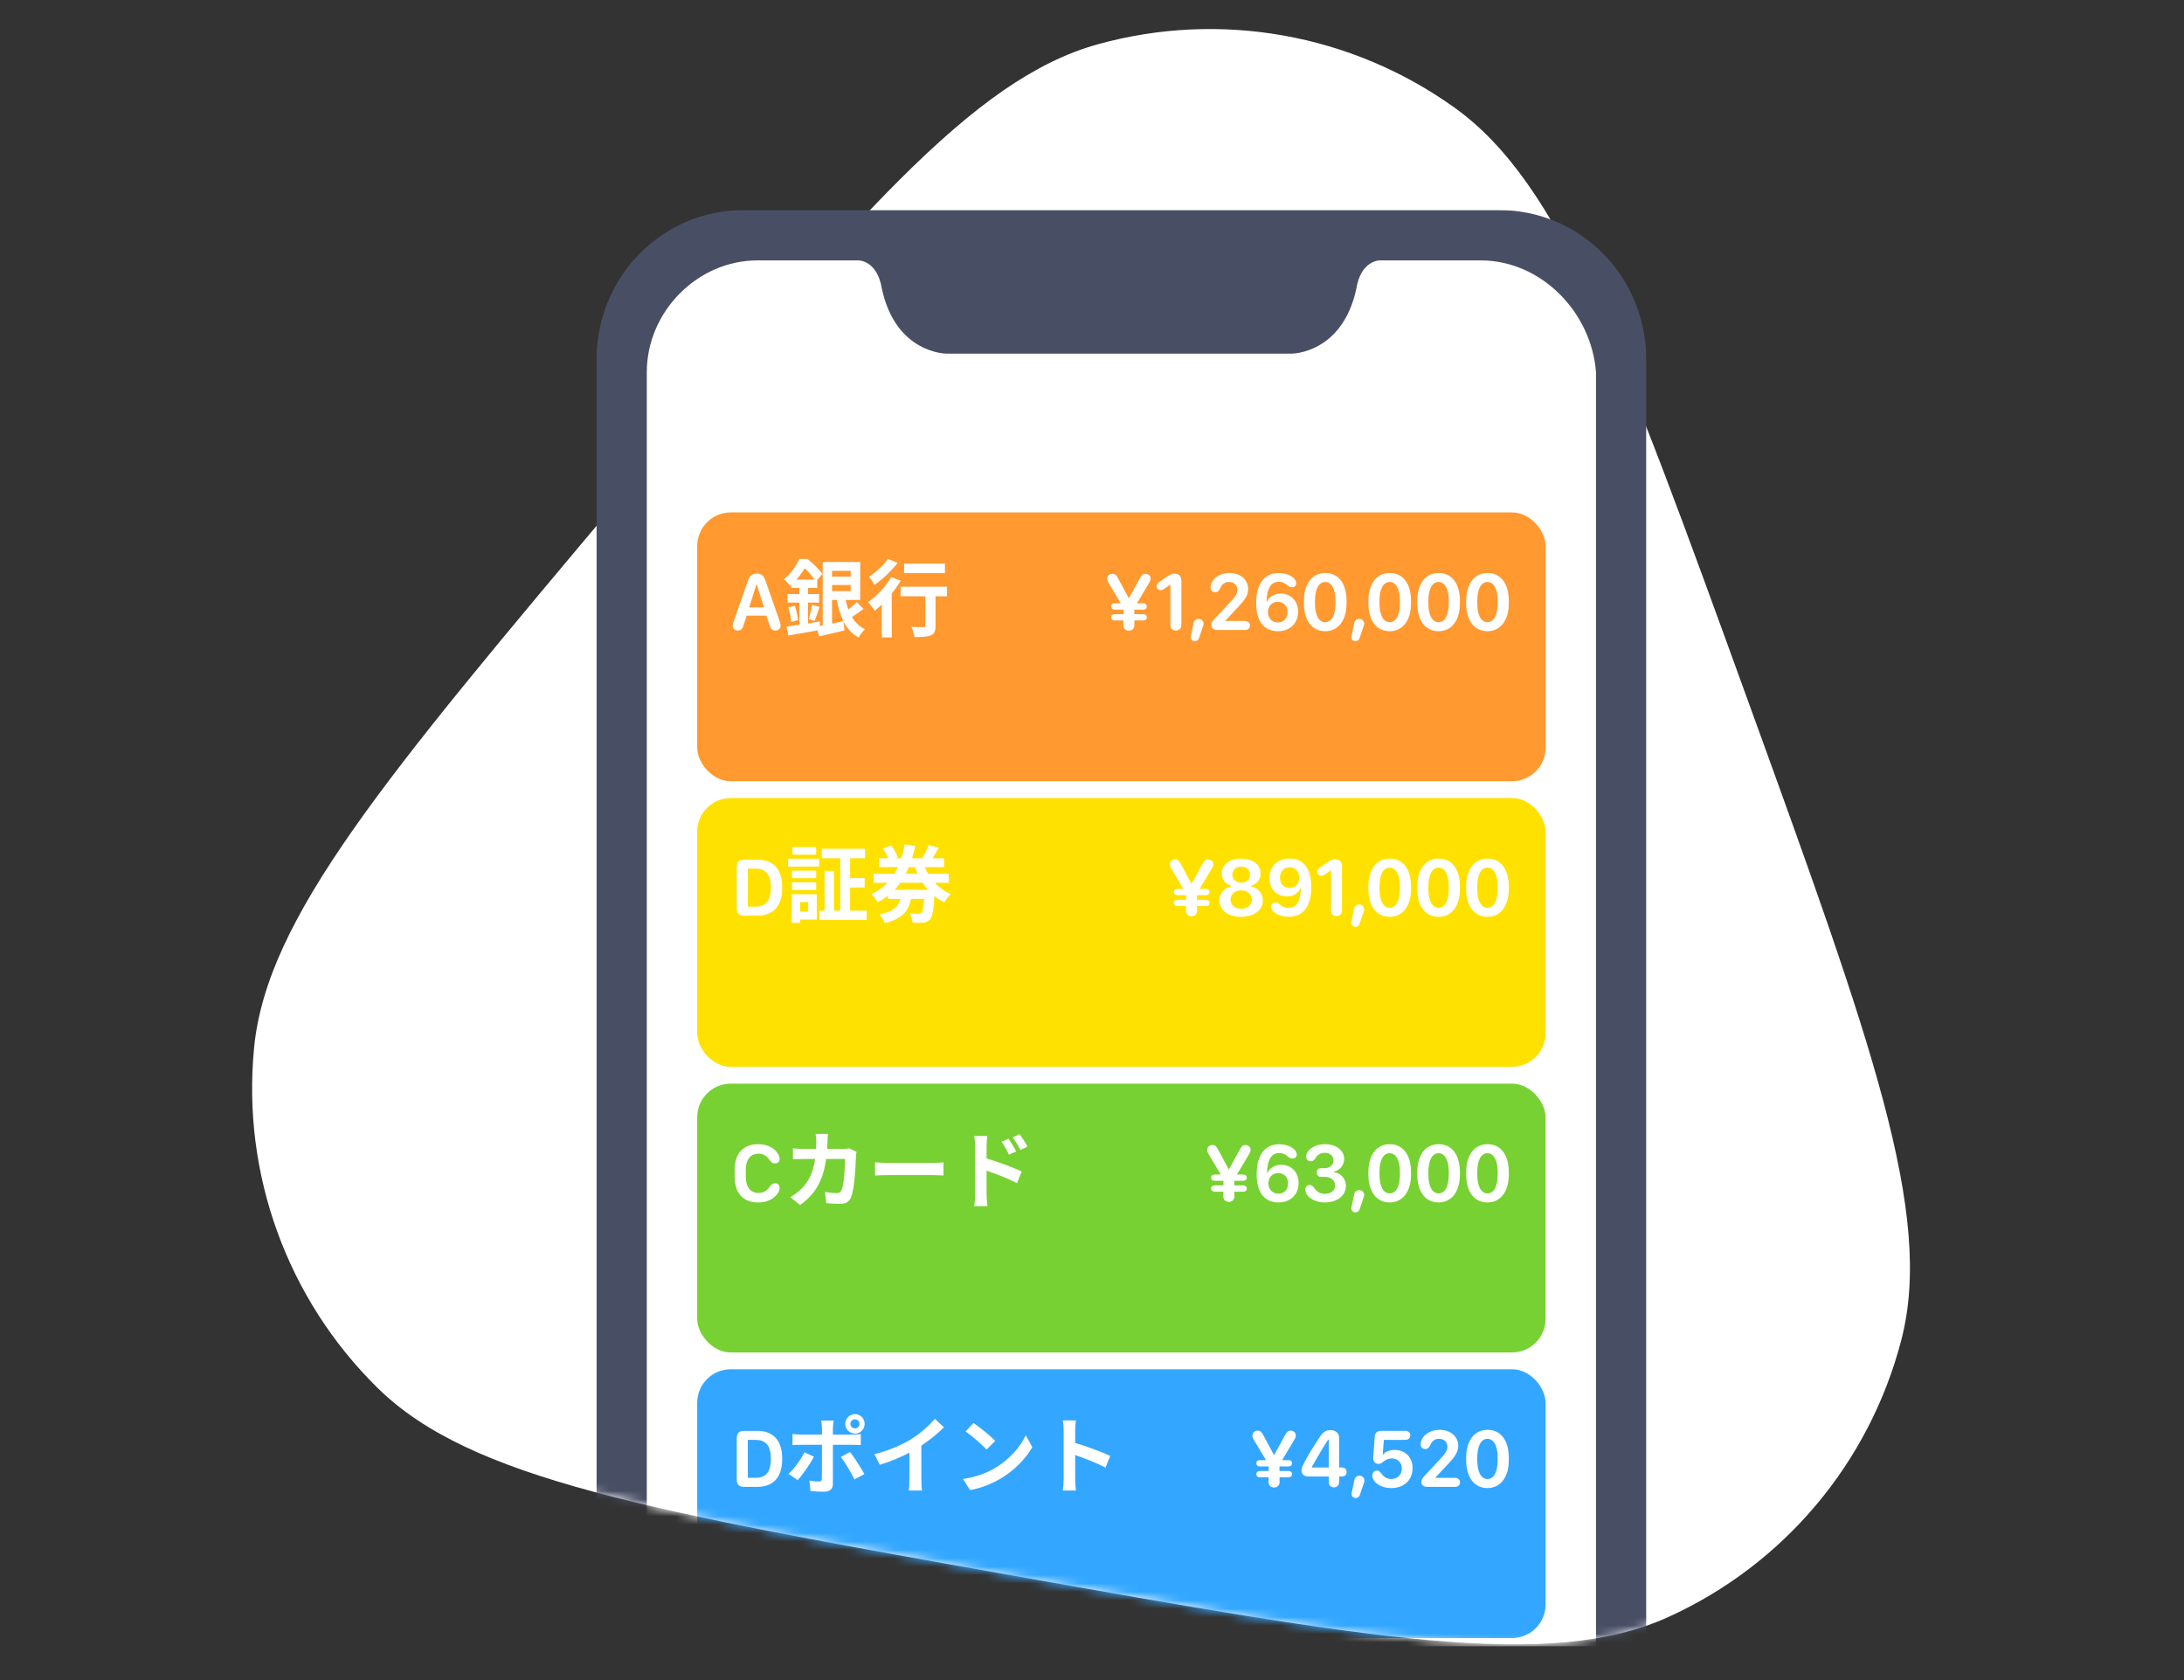
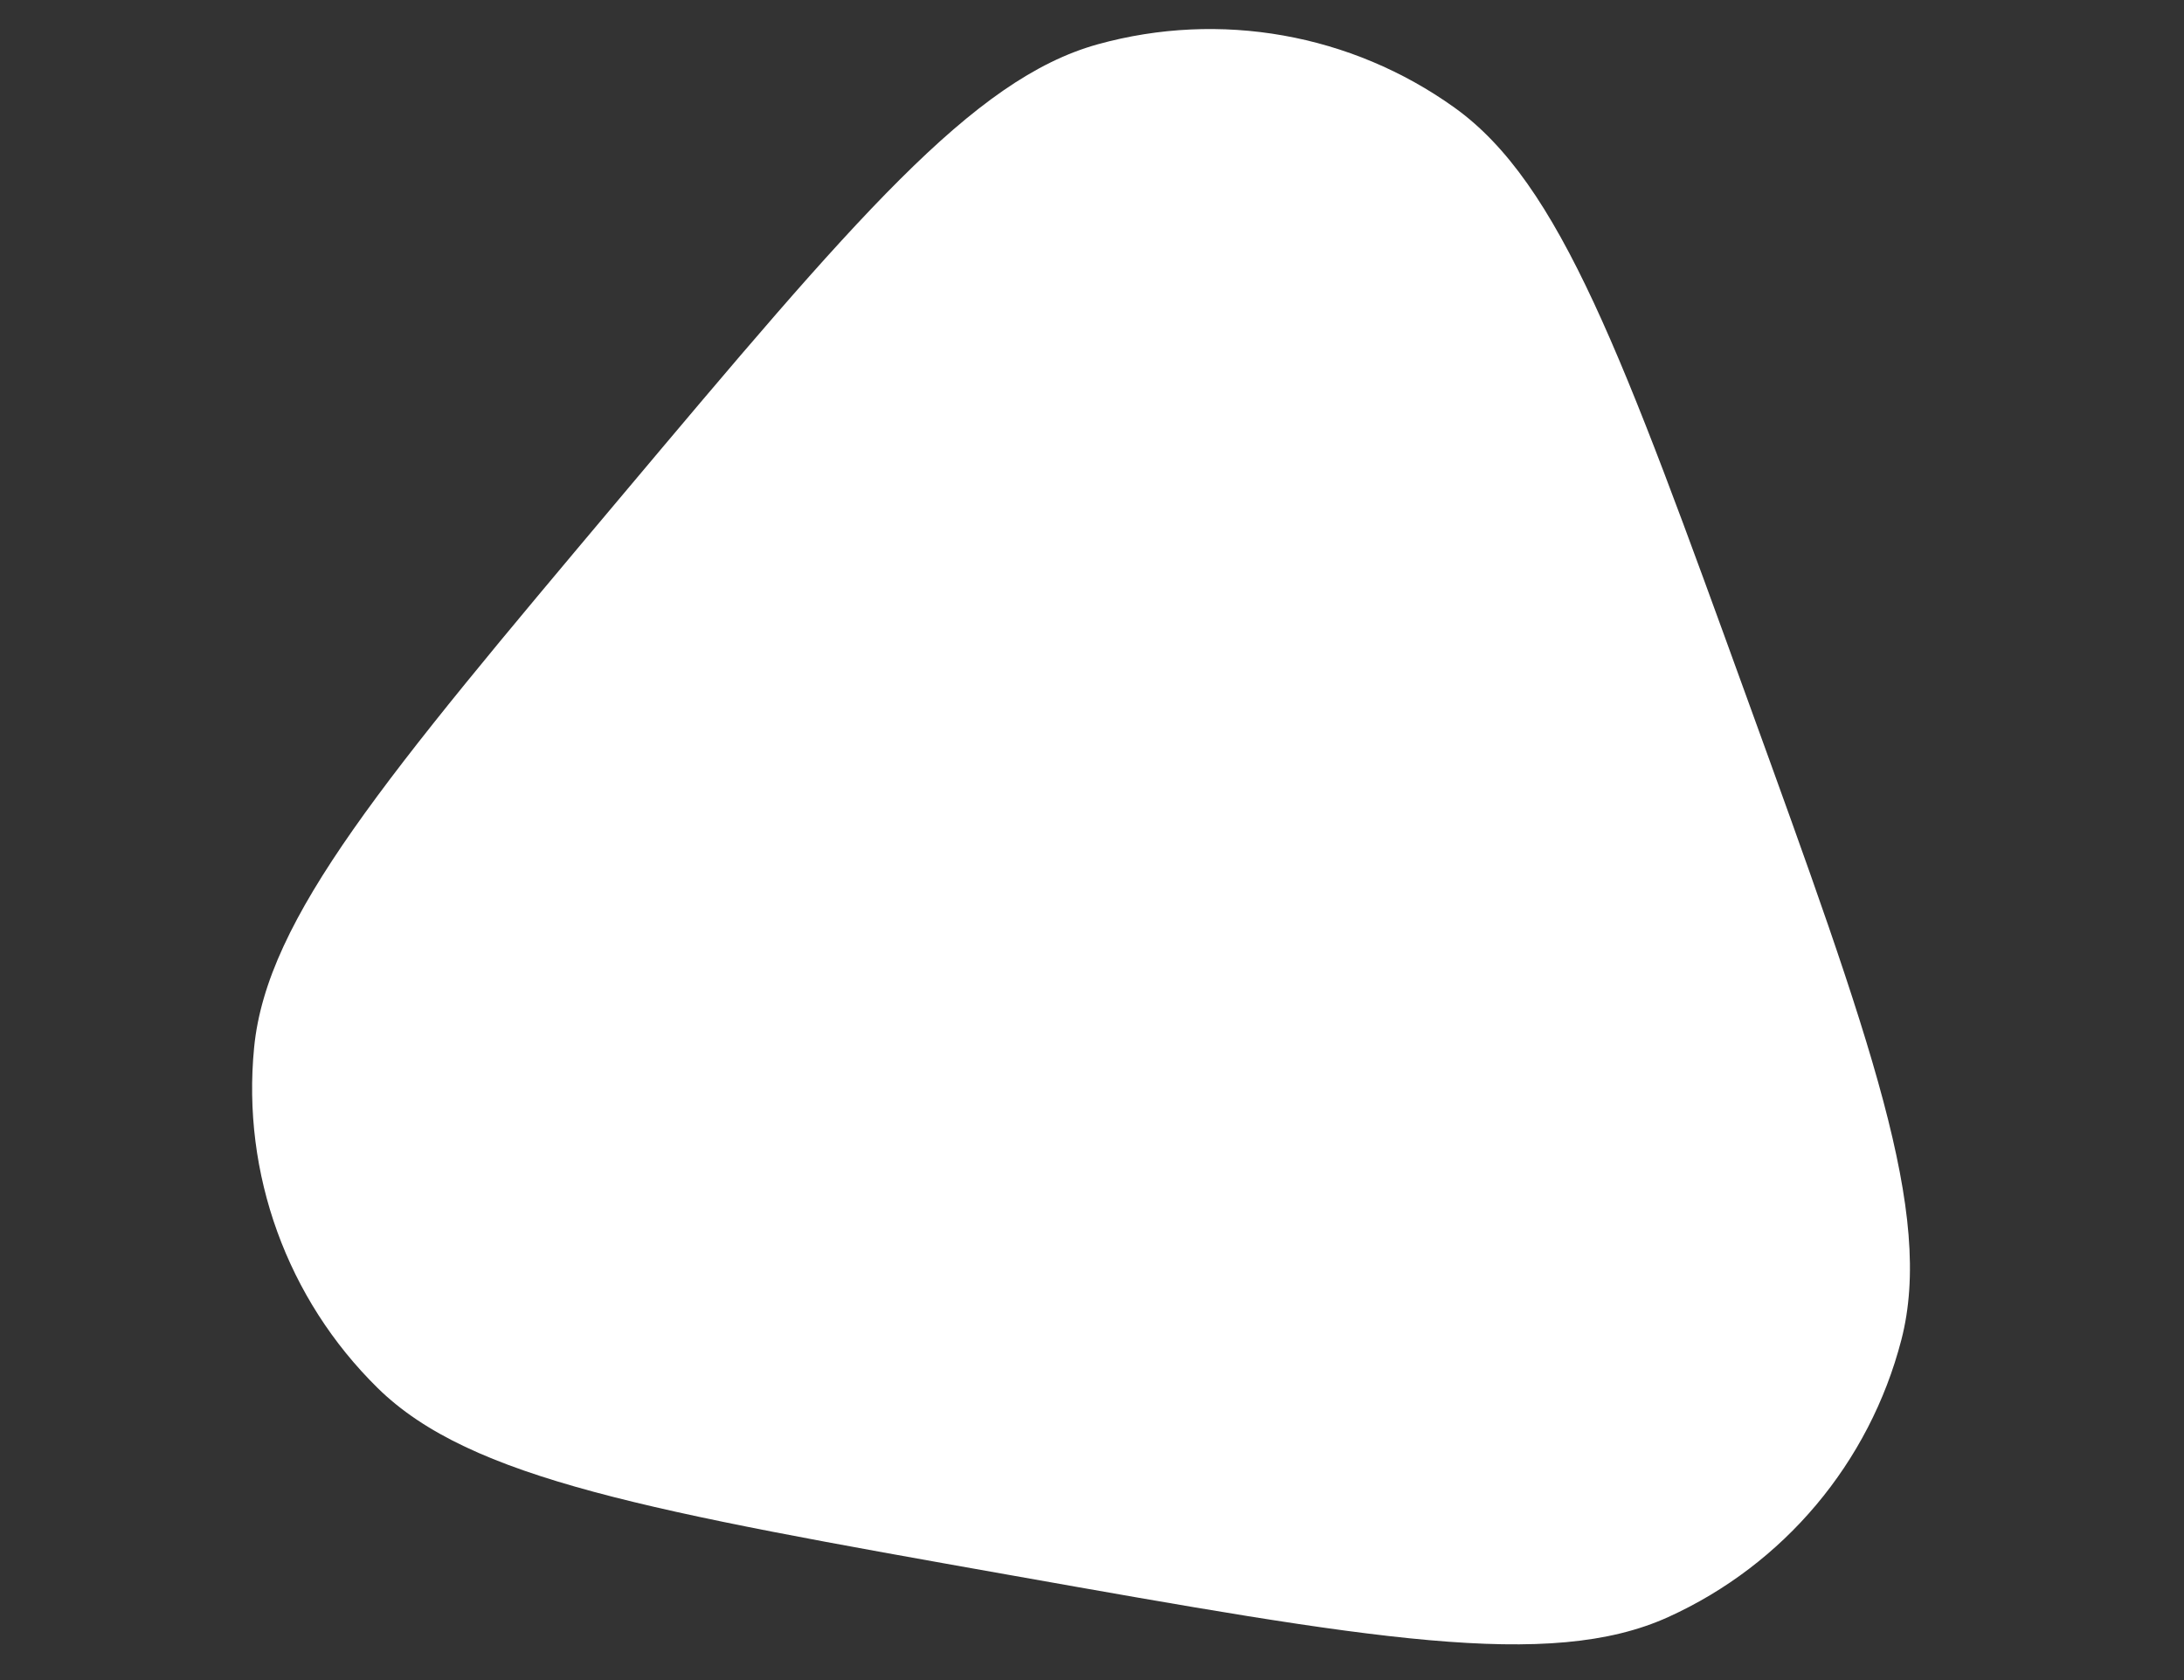
<svg xmlns="http://www.w3.org/2000/svg" width="260" height="200" viewBox="0 0 260 200" fill="none">
  <rect x="0" y="0" width="260" height="200" fill="#333333" stroke="none" />
  <g clip-path="url(#clip0)">
    <path d="M73.76 59.334C101.754 26.05 115.751 9.408 130.693 5.271C145.257 1.238 160.864 4.008 173.15 12.807C185.755 21.835 193.169 42.278 207.997 83.164V83.164C222.825 124.05 230.238 144.493 226.351 159.502C222.561 174.131 212.359 186.261 198.595 192.502C184.475 198.904 163.064 195.103 120.242 187.502V187.502C77.419 179.9 56.008 176.099 44.954 165.228C34.18 154.631 28.776 139.731 30.253 124.691C31.768 109.261 45.766 92.619 73.76 59.334V59.334Z" fill="white" />
    <g clip-path="url(#clip1)">
      <mask id="mask0" mask-type="alpha" maskUnits="userSpaceOnUse" x="22" y="-14" width="229" height="219">
        <rect x="123" y="3" width="104.4" height="149" fill="#FFF5EB" />
        <rect x="30" y="3" width="93" height="127" fill="white" />
        <path d="M73.76 59.334C101.754 26.05 115.751 9.408 130.693 5.271C145.257 1.238 160.864 4.008 173.15 12.807C185.755 21.835 193.169 42.278 207.997 83.164V83.164C222.825 124.05 230.238 144.493 226.351 159.502C222.561 174.131 212.359 186.261 198.595 192.502C184.475 198.904 163.064 195.103 120.242 187.502V187.502C77.419 179.9 56.008 176.099 44.954 165.228C34.18 154.631 28.776 139.731 30.253 124.691C31.768 109.261 45.766 92.619 73.76 59.334V59.334Z" fill="#FFE0C0" />
        <path opacity="0.4" d="M73.76 59.334C101.754 26.05 115.751 9.408 130.693 5.271C145.257 1.238 160.864 4.008 173.15 12.807C185.755 21.835 193.169 42.278 207.997 83.164V83.164C222.825 124.05 230.238 144.493 226.351 159.502C222.561 174.131 212.359 186.261 198.595 192.502C184.475 198.904 163.064 195.103 120.242 187.502V187.502C77.419 179.9 56.008 176.099 44.954 165.228C34.18 154.631 28.776 139.731 30.253 124.691C31.768 109.261 45.766 92.619 73.76 59.334V59.334Z" fill="#FFE0C0" />
      </mask>
      <g mask="url(#mask0)">
        <path d="M178.365 275H88.635C78.78 275 71 267.072 71 257.03V42.97C71 32.928 78.78 25 88.635 25H178.365C188.22 25 196 32.928 196 42.97V257.03C196 266.543 187.701 275 178.365 275Z" fill="#484F65" />
        <path d="M176.286 31H164.218C164.218 31 162.024 31 161.476 34.329C159.83 42.096 153.796 42.096 153.796 42.096H133.5H112.655C112.655 42.096 106.621 42.096 104.976 34.329C104.427 31 102.233 31 102.233 31H90.165C83.034 31 77 37.103 77 44.315V260.685C77 267.897 83.034 274 90.165 274H176.835C183.966 274 190 267.897 190 260.685V44.315C189.451 37.103 183.417 31 176.286 31Z" fill="white" />
        <rect x="83" y="61" width="101" height="32" rx="4" fill="#FF9930" />
        <path d="M87.84 75.059C88.191 75.059 88.387 74.878 88.523 74.419L88.894 73.286H91.233L91.609 74.419C91.741 74.873 91.946 75.059 92.303 75.059C92.679 75.059 92.928 74.834 92.928 74.482C92.928 74.346 92.894 74.185 92.825 73.975L91.145 69.16C90.936 68.535 90.643 68.281 90.091 68.281C89.534 68.281 89.236 68.54 89.026 69.16L87.347 73.975C87.264 74.224 87.23 74.375 87.23 74.507C87.23 74.839 87.478 75.059 87.84 75.059ZM89.188 72.305L90.037 69.609H90.101L90.945 72.305H89.188ZM99.052 71.42H99.612C99.792 72.37 100.042 73.22 100.402 73.94C99.952 74.04 99.492 74.14 99.052 74.24V71.42ZM101.272 67.95V68.64H99.052V67.95H101.272ZM99.052 70.37V69.64H101.272V70.37H99.052ZM94.802 69C95.222 68.54 95.542 68.07 95.812 67.64C96.232 68.04 96.682 68.58 96.982 69H94.802ZM101.992 71.67C101.742 71.94 101.352 72.28 101.002 72.55C100.862 72.2 100.762 71.82 100.672 71.42H102.402V66.9H97.942V74.46L97.612 74.52L97.582 73.98C97.122 74.06 96.652 74.13 96.192 74.21V71.73H97.512V70.72H96.192V69.99H97.292V69.04L97.902 68.32C97.532 67.78 96.742 67.04 96.132 66.54H95.162C94.812 67.31 94.202 68.25 93.312 68.96C93.552 69.12 93.882 69.51 94.042 69.75L94.202 69.61V69.99H95.162V70.72H93.762V71.73H95.162V74.37C94.582 74.46 94.052 74.53 93.622 74.59L93.852 75.65C94.822 75.49 96.092 75.27 97.312 75.04L97.512 75.76C98.392 75.56 99.502 75.3 100.542 75.04L100.412 73.98C100.842 74.81 101.412 75.46 102.222 75.89C102.382 75.58 102.722 75.13 102.982 74.9C102.312 74.59 101.802 74.09 101.422 73.45C101.852 73.18 102.372 72.82 102.792 72.48L101.992 71.67ZM93.852 72.31C94.012 72.86 94.162 73.57 94.192 74.05L95.012 73.82C94.962 73.36 94.802 72.65 94.632 72.11L93.852 72.31ZM96.992 73.91C97.162 73.48 97.362 72.83 97.562 72.24L96.662 72.02C96.602 72.51 96.432 73.24 96.292 73.7L96.992 73.91ZM112.492 67.1H107.632V68.23H112.492V67.1ZM105.712 66.53C105.232 67.23 104.282 68.13 103.452 68.66C103.662 68.89 103.962 69.37 104.112 69.63C105.062 68.97 106.142 67.94 106.862 67L105.712 66.53ZM106.092 68.69C105.452 69.82 104.362 70.98 103.342 71.68C103.582 71.93 103.982 72.47 104.152 72.71C104.422 72.49 104.692 72.24 104.972 71.97V75.88H106.162V70.66C106.562 70.16 106.932 69.64 107.232 69.13L106.092 68.69ZM112.742 69.85H107.212V70.98H110.162V74.46C110.162 74.61 110.092 74.65 109.912 74.65C109.732 74.66 109.072 74.66 108.502 74.63C108.662 74.98 108.812 75.49 108.862 75.84C109.752 75.84 110.392 75.82 110.812 75.64C111.252 75.46 111.372 75.13 111.372 74.49V70.98H112.742V69.85Z" fill="white" />
-         <path d="M135.044 74.492V73.862H136.089C136.357 73.862 136.528 73.721 136.528 73.481C136.528 73.247 136.357 73.11 136.089 73.11H135.034V72.568H136.089C136.357 72.568 136.528 72.427 136.528 72.192C136.528 71.953 136.357 71.816 136.089 71.816H135.352L136.743 69.487C136.895 69.228 136.978 69.072 136.978 68.882C136.978 68.56 136.719 68.306 136.353 68.306C136.035 68.306 135.859 68.535 135.713 68.809L134.419 71.172H134.36L133.086 68.809C132.905 68.457 132.725 68.306 132.451 68.306C132.075 68.306 131.812 68.545 131.812 68.906C131.812 69.038 131.841 69.17 132.021 69.468L133.428 71.816H132.72C132.451 71.816 132.28 71.953 132.28 72.192C132.28 72.427 132.451 72.568 132.72 72.568H133.745V73.11H132.72C132.451 73.11 132.28 73.247 132.28 73.481C132.28 73.721 132.451 73.862 132.72 73.862H133.735V74.492C133.77 74.893 134.077 75.078 134.39 75.078C134.702 75.078 135.01 74.893 135.044 74.492ZM139.336 74.351C139.336 74.795 139.575 75.059 139.985 75.059C140.4 75.059 140.64 74.8 140.64 74.351V69.111C140.64 68.618 140.322 68.291 139.849 68.291C139.575 68.291 139.297 68.389 138.945 68.628L138.071 69.238C137.822 69.404 137.695 69.585 137.695 69.79C137.695 70.059 137.896 70.259 138.164 70.259C138.306 70.259 138.428 70.215 138.638 70.078L139.307 69.605H139.336V74.351ZM141.763 75.732C141.704 76.055 141.919 76.328 142.246 76.328C142.48 76.328 142.671 76.196 142.739 75.952L143.257 74.429C143.374 74.048 143.096 73.672 142.695 73.672C142.412 73.672 142.144 73.848 142.085 74.189L141.763 75.732ZM144.189 74.409C144.189 74.766 144.468 75 144.897 75H148.188C148.574 75 148.804 74.8 148.804 74.468C148.804 74.131 148.569 73.926 148.188 73.926H145.898V73.862L147.451 72.202C148.286 71.323 148.589 70.772 148.589 70.103C148.589 69.004 147.661 68.208 146.372 68.208C145.054 68.208 144.116 69.062 144.116 69.941C144.116 70.269 144.341 70.503 144.668 70.503C144.922 70.503 145.088 70.371 145.244 70.068C145.435 69.556 145.801 69.282 146.299 69.282C146.899 69.282 147.305 69.658 147.305 70.215C147.305 70.625 147.09 70.996 146.553 71.567L144.731 73.53C144.321 73.95 144.189 74.16 144.189 74.409ZM149.546 71.777C149.546 72.808 149.746 73.623 150.146 74.185C150.586 74.81 151.27 75.142 152.119 75.142C153.564 75.142 154.536 74.209 154.536 72.817C154.536 71.543 153.677 70.659 152.451 70.659C151.719 70.659 151.06 71.055 150.83 71.636H150.786C150.796 70.088 151.294 69.258 152.246 69.258C152.622 69.258 152.925 69.385 153.262 69.673C153.491 69.853 153.628 69.912 153.809 69.912C154.111 69.912 154.321 69.712 154.321 69.419C154.321 69.16 154.116 68.857 153.774 68.628C153.374 68.364 152.832 68.213 152.251 68.213C150.518 68.213 149.546 69.492 149.546 71.777ZM150.942 72.861C150.942 72.148 151.431 71.645 152.114 71.645C152.812 71.645 153.281 72.134 153.281 72.866C153.281 73.608 152.817 74.102 152.134 74.102C151.44 74.102 150.942 73.589 150.942 72.861ZM156.548 71.523C156.548 70.117 157.007 69.282 157.764 69.282C158.521 69.282 158.979 70.122 158.979 71.523V71.821C158.979 73.228 158.521 74.067 157.764 74.067C157.007 74.067 156.548 73.228 156.548 71.821V71.523ZM155.229 71.831C155.229 73.843 156.172 75.142 157.754 75.142C159.336 75.142 160.303 73.828 160.303 71.831V71.519C160.303 69.502 159.365 68.208 157.773 68.208C156.187 68.208 155.229 69.517 155.229 71.519V71.831ZM160.884 75.732C160.825 76.055 161.04 76.328 161.367 76.328C161.602 76.328 161.792 76.196 161.86 75.952L162.378 74.429C162.495 74.048 162.217 73.672 161.816 73.672C161.533 73.672 161.265 73.848 161.206 74.189L160.884 75.732ZM164.224 71.523C164.224 70.117 164.683 69.282 165.439 69.282C166.196 69.282 166.655 70.122 166.655 71.523V71.821C166.655 73.228 166.196 74.067 165.439 74.067C164.683 74.067 164.224 73.228 164.224 71.821V71.523ZM162.905 71.831C162.905 73.843 163.848 75.142 165.43 75.142C167.012 75.142 167.979 73.828 167.979 71.831V71.519C167.979 69.502 167.041 68.208 165.449 68.208C163.862 68.208 162.905 69.517 162.905 71.519V71.831ZM170.044 71.523C170.044 70.117 170.503 69.282 171.26 69.282C172.017 69.282 172.476 70.122 172.476 71.523V71.821C172.476 73.228 172.017 74.067 171.26 74.067C170.503 74.067 170.044 73.228 170.044 71.821V71.523ZM168.726 71.831C168.726 73.843 169.668 75.142 171.25 75.142C172.832 75.142 173.799 73.828 173.799 71.831V71.519C173.799 69.502 172.861 68.208 171.27 68.208C169.683 68.208 168.726 69.517 168.726 71.519V71.831ZM175.864 71.523C175.864 70.117 176.323 69.282 177.08 69.282C177.837 69.282 178.296 70.122 178.296 71.523V71.821C178.296 73.228 177.837 74.067 177.08 74.067C176.323 74.067 175.864 73.228 175.864 71.821V71.523ZM174.546 71.831C174.546 73.843 175.488 75.142 177.07 75.142C178.652 75.142 179.619 73.828 179.619 71.831V71.519C179.619 69.502 178.682 68.208 177.09 68.208C175.503 68.208 174.546 69.517 174.546 71.519V71.831Z" fill="white" />
+         <path d="M135.044 74.492V73.862H136.089C136.357 73.862 136.528 73.721 136.528 73.481C136.528 73.247 136.357 73.11 136.089 73.11H135.034V72.568H136.089C136.357 72.568 136.528 72.427 136.528 72.192C136.528 71.953 136.357 71.816 136.089 71.816H135.352L136.743 69.487C136.895 69.228 136.978 69.072 136.978 68.882C136.978 68.56 136.719 68.306 136.353 68.306C136.035 68.306 135.859 68.535 135.713 68.809L134.419 71.172H134.36L133.086 68.809C132.905 68.457 132.725 68.306 132.451 68.306C132.075 68.306 131.812 68.545 131.812 68.906C131.812 69.038 131.841 69.17 132.021 69.468L133.428 71.816H132.72C132.451 71.816 132.28 71.953 132.28 72.192C132.28 72.427 132.451 72.568 132.72 72.568H133.745V73.11H132.72C132.451 73.11 132.28 73.247 132.28 73.481C132.28 73.721 132.451 73.862 132.72 73.862H133.735V74.492C133.77 74.893 134.077 75.078 134.39 75.078C134.702 75.078 135.01 74.893 135.044 74.492ZM139.336 74.351C139.336 74.795 139.575 75.059 139.985 75.059C140.4 75.059 140.64 74.8 140.64 74.351V69.111C140.64 68.618 140.322 68.291 139.849 68.291C139.575 68.291 139.297 68.389 138.945 68.628L138.071 69.238C137.822 69.404 137.695 69.585 137.695 69.79C137.695 70.059 137.896 70.259 138.164 70.259C138.306 70.259 138.428 70.215 138.638 70.078L139.307 69.605H139.336V74.351ZM141.763 75.732C141.704 76.055 141.919 76.328 142.246 76.328C142.48 76.328 142.671 76.196 142.739 75.952L143.257 74.429C143.374 74.048 143.096 73.672 142.695 73.672C142.412 73.672 142.144 73.848 142.085 74.189L141.763 75.732ZM144.189 74.409C144.189 74.766 144.468 75 144.897 75H148.188C148.574 75 148.804 74.8 148.804 74.468C148.804 74.131 148.569 73.926 148.188 73.926H145.898V73.862L147.451 72.202C148.286 71.323 148.589 70.772 148.589 70.103C148.589 69.004 147.661 68.208 146.372 68.208C145.054 68.208 144.116 69.062 144.116 69.941C144.922 70.503 145.088 70.371 145.244 70.068C145.435 69.556 145.801 69.282 146.299 69.282C146.899 69.282 147.305 69.658 147.305 70.215C147.305 70.625 147.09 70.996 146.553 71.567L144.731 73.53C144.321 73.95 144.189 74.16 144.189 74.409ZM149.546 71.777C149.546 72.808 149.746 73.623 150.146 74.185C150.586 74.81 151.27 75.142 152.119 75.142C153.564 75.142 154.536 74.209 154.536 72.817C154.536 71.543 153.677 70.659 152.451 70.659C151.719 70.659 151.06 71.055 150.83 71.636H150.786C150.796 70.088 151.294 69.258 152.246 69.258C152.622 69.258 152.925 69.385 153.262 69.673C153.491 69.853 153.628 69.912 153.809 69.912C154.111 69.912 154.321 69.712 154.321 69.419C154.321 69.16 154.116 68.857 153.774 68.628C153.374 68.364 152.832 68.213 152.251 68.213C150.518 68.213 149.546 69.492 149.546 71.777ZM150.942 72.861C150.942 72.148 151.431 71.645 152.114 71.645C152.812 71.645 153.281 72.134 153.281 72.866C153.281 73.608 152.817 74.102 152.134 74.102C151.44 74.102 150.942 73.589 150.942 72.861ZM156.548 71.523C156.548 70.117 157.007 69.282 157.764 69.282C158.521 69.282 158.979 70.122 158.979 71.523V71.821C158.979 73.228 158.521 74.067 157.764 74.067C157.007 74.067 156.548 73.228 156.548 71.821V71.523ZM155.229 71.831C155.229 73.843 156.172 75.142 157.754 75.142C159.336 75.142 160.303 73.828 160.303 71.831V71.519C160.303 69.502 159.365 68.208 157.773 68.208C156.187 68.208 155.229 69.517 155.229 71.519V71.831ZM160.884 75.732C160.825 76.055 161.04 76.328 161.367 76.328C161.602 76.328 161.792 76.196 161.86 75.952L162.378 74.429C162.495 74.048 162.217 73.672 161.816 73.672C161.533 73.672 161.265 73.848 161.206 74.189L160.884 75.732ZM164.224 71.523C164.224 70.117 164.683 69.282 165.439 69.282C166.196 69.282 166.655 70.122 166.655 71.523V71.821C166.655 73.228 166.196 74.067 165.439 74.067C164.683 74.067 164.224 73.228 164.224 71.821V71.523ZM162.905 71.831C162.905 73.843 163.848 75.142 165.43 75.142C167.012 75.142 167.979 73.828 167.979 71.831V71.519C167.979 69.502 167.041 68.208 165.449 68.208C163.862 68.208 162.905 69.517 162.905 71.519V71.831ZM170.044 71.523C170.044 70.117 170.503 69.282 171.26 69.282C172.017 69.282 172.476 70.122 172.476 71.523V71.821C172.476 73.228 172.017 74.067 171.26 74.067C170.503 74.067 170.044 73.228 170.044 71.821V71.523ZM168.726 71.831C168.726 73.843 169.668 75.142 171.25 75.142C172.832 75.142 173.799 73.828 173.799 71.831V71.519C173.799 69.502 172.861 68.208 171.27 68.208C169.683 68.208 168.726 69.517 168.726 71.519V71.831ZM175.864 71.523C175.864 70.117 176.323 69.282 177.08 69.282C177.837 69.282 178.296 70.122 178.296 71.523V71.821C178.296 73.228 177.837 74.067 177.08 74.067C176.323 74.067 175.864 73.228 175.864 71.821V71.523ZM174.546 71.831C174.546 73.843 175.488 75.142 177.07 75.142C178.652 75.142 179.619 73.828 179.619 71.831V71.519C179.619 69.502 178.682 68.208 177.09 68.208C175.503 68.208 174.546 69.517 174.546 71.519V71.831Z" fill="white" />
        <rect x="83" y="129" width="101" height="32" rx="4" fill="#77D132" />
        <path d="M87.459 140.075C87.459 142.028 88.46 143.142 90.242 143.142C91.048 143.142 91.707 142.917 92.176 142.512C92.566 142.185 92.815 141.755 92.815 141.403C92.815 141.076 92.596 140.861 92.259 140.861C92.034 140.861 91.888 140.949 91.678 141.208C91.326 141.755 90.882 142.009 90.315 142.009C89.324 142.009 88.782 141.311 88.782 140.031V139.274C88.782 138.044 89.334 137.341 90.315 137.341C90.877 137.341 91.282 137.595 91.653 138.151C91.863 138.41 92.029 138.503 92.264 138.503C92.586 138.503 92.811 138.288 92.811 137.956C92.811 137.658 92.61 137.258 92.283 136.936C91.81 136.467 91.087 136.208 90.242 136.208C88.48 136.208 87.459 137.331 87.459 139.221V140.075ZM98.57 134.98H97.1C97.14 135.22 97.17 135.68 97.17 135.9C97.17 136.2 97.16 136.49 97.15 136.77H95.72C95.34 136.77 94.82 136.74 94.4 136.7V138.01C94.83 137.97 95.38 137.97 95.72 137.97H97.04C96.82 139.49 96.32 140.61 95.39 141.53C94.99 141.94 94.49 142.28 94.08 142.51L95.24 143.45C97.03 142.18 97.98 140.61 98.35 137.97H100.6C100.6 139.05 100.47 141.05 100.18 141.68C100.07 141.92 99.93 142.03 99.61 142.03C99.22 142.03 98.7 141.98 98.21 141.89L98.37 143.23C98.85 143.27 99.45 143.31 100.02 143.31C100.71 143.31 101.09 143.05 101.31 142.54C101.74 141.52 101.86 138.73 101.9 137.65C101.9 137.54 101.94 137.28 101.97 137.12L101.1 136.7C100.86 136.74 100.6 136.77 100.35 136.77H98.47C98.49 136.48 98.5 136.18 98.51 135.87C98.52 135.63 98.54 135.21 98.57 134.98ZM104.17 138.37V139.94C104.54 139.91 105.21 139.89 105.78 139.89H111.15C111.57 139.89 112.08 139.93 112.32 139.94V138.37C112.06 138.39 111.62 138.43 111.15 138.43H105.78C105.26 138.43 104.53 138.4 104.17 138.37ZM120.07 135.56L119.23 135.91C119.6 136.43 119.82 136.83 120.11 137.46L120.98 137.07C120.75 136.62 120.35 135.98 120.07 135.56ZM121.38 135.01L120.55 135.4C120.92 135.9 121.16 136.27 121.48 136.9L122.32 136.49C122.09 136.04 121.67 135.41 121.38 135.01ZM116.08 142.19C116.08 142.58 116.04 143.19 115.98 143.58H117.55C117.5 143.17 117.45 142.47 117.45 142.19V139.36C118.53 139.72 120.03 140.3 121.07 140.85L121.63 139.46C120.71 139.01 118.78 138.3 117.45 137.9V136.44C117.45 136.02 117.5 135.58 117.54 135.23H115.98C116.05 135.59 116.08 136.08 116.08 136.44V142.19Z" fill="white" />
        <path d="M146.948 142.492V141.862H147.993C148.262 141.862 148.433 141.721 148.433 141.481C148.433 141.247 148.262 141.11 147.993 141.11H146.938V140.568H147.993C148.262 140.568 148.433 140.427 148.433 140.192C148.433 139.953 148.262 139.816 147.993 139.816H147.256L148.647 137.487C148.799 137.229 148.882 137.072 148.882 136.882C148.882 136.56 148.623 136.306 148.257 136.306C147.939 136.306 147.764 136.535 147.617 136.809L146.323 139.172H146.265L144.99 136.809C144.81 136.457 144.629 136.306 144.355 136.306C143.979 136.306 143.716 136.545 143.716 136.906C143.716 137.038 143.745 137.17 143.926 137.468L145.332 139.816H144.624C144.355 139.816 144.185 139.953 144.185 140.192C144.185 140.427 144.355 140.568 144.624 140.568H145.649V141.11H144.624C144.355 141.11 144.185 141.247 144.185 141.481C144.185 141.721 144.355 141.862 144.624 141.862H145.64V142.492C145.674 142.893 145.981 143.078 146.294 143.078C146.606 143.078 146.914 142.893 146.948 142.492ZM149.604 139.777C149.604 140.808 149.805 141.623 150.205 142.185C150.645 142.81 151.328 143.142 152.178 143.142C153.623 143.142 154.595 142.209 154.595 140.817C154.595 139.543 153.735 138.659 152.51 138.659C151.777 138.659 151.118 139.055 150.889 139.636H150.845C150.854 138.088 151.353 137.258 152.305 137.258C152.681 137.258 152.983 137.385 153.32 137.673C153.55 137.854 153.687 137.912 153.867 137.912C154.17 137.912 154.38 137.712 154.38 137.419C154.38 137.16 154.175 136.857 153.833 136.628C153.433 136.364 152.891 136.213 152.31 136.213C150.576 136.213 149.604 137.492 149.604 139.777ZM151.001 140.861C151.001 140.148 151.489 139.646 152.173 139.646C152.871 139.646 153.34 140.134 153.34 140.866C153.34 141.608 152.876 142.102 152.192 142.102C151.499 142.102 151.001 141.589 151.001 140.861ZM155.391 141.594C155.391 142.399 156.401 143.142 157.72 143.142C159.189 143.142 160.225 142.326 160.225 141.159C160.225 140.314 159.614 139.621 158.804 139.543V139.46C159.478 139.362 160.02 138.698 160.02 137.976C160.02 136.936 159.072 136.208 157.725 136.208C156.45 136.208 155.498 136.926 155.498 137.707C155.498 138.024 155.723 138.244 156.035 138.244C156.265 138.244 156.436 138.142 156.582 137.897C156.841 137.458 157.217 137.233 157.7 137.233C158.32 137.233 158.75 137.6 158.75 138.137C158.75 138.674 158.311 139.064 157.71 139.064H157.256C156.958 139.064 156.748 139.284 156.748 139.577C156.748 139.88 156.963 140.1 157.256 140.1H157.734C158.452 140.1 158.936 140.51 158.936 141.115C158.936 141.721 158.462 142.116 157.729 142.116C157.183 142.116 156.748 141.877 156.465 141.428C156.284 141.164 156.123 141.062 155.908 141.062C155.61 141.062 155.391 141.286 155.391 141.594ZM160.884 143.732C160.825 144.055 161.04 144.328 161.367 144.328C161.602 144.328 161.792 144.196 161.86 143.952L162.378 142.429C162.495 142.048 162.217 141.672 161.816 141.672C161.533 141.672 161.265 141.848 161.206 142.189L160.884 143.732ZM164.224 139.523C164.224 138.117 164.683 137.282 165.439 137.282C166.196 137.282 166.655 138.122 166.655 139.523V139.821C166.655 141.228 166.196 142.067 165.439 142.067C164.683 142.067 164.224 141.228 164.224 139.821V139.523ZM162.905 139.831C162.905 141.843 163.848 143.142 165.43 143.142C167.012 143.142 167.979 141.828 167.979 139.831V139.519C167.979 137.502 167.041 136.208 165.449 136.208C163.862 136.208 162.905 137.517 162.905 139.519V139.831ZM170.044 139.523C170.044 138.117 170.503 137.282 171.26 137.282C172.017 137.282 172.476 138.122 172.476 139.523V139.821C172.476 141.228 172.017 142.067 171.26 142.067C170.503 142.067 170.044 141.228 170.044 139.821V139.523ZM168.726 139.831C168.726 141.843 169.668 143.142 171.25 143.142C172.832 143.142 173.799 141.828 173.799 139.831V139.519C173.799 137.502 172.861 136.208 171.27 136.208C169.683 136.208 168.726 137.517 168.726 139.519V139.831ZM175.864 139.523C175.864 138.117 176.323 137.282 177.08 137.282C177.837 137.282 178.296 138.122 178.296 139.523V139.821C178.296 141.228 177.837 142.067 177.08 142.067C176.323 142.067 175.864 141.228 175.864 139.821V139.523ZM174.546 139.831C174.546 141.843 175.488 143.142 177.07 143.142C178.652 143.142 179.619 141.828 179.619 139.831V139.519C179.619 137.502 178.682 136.208 177.09 136.208C175.503 136.208 174.546 137.517 174.546 139.519V139.831Z" fill="white" />
-         <rect x="83" y="95" width="101" height="32" rx="4" fill="#FFE100" />
        <path d="M87.708 108.155C87.708 108.722 88.001 109 88.587 109H90.14C92.088 109 93.118 107.848 93.118 105.67C93.118 103.487 92.088 102.335 90.14 102.335H88.587C88.001 102.335 87.708 102.613 87.708 103.18V108.155ZM89.026 107.921V103.409H89.974C91.194 103.409 91.77 104.132 91.77 105.67C91.77 107.198 91.199 107.921 89.974 107.921H89.026ZM97.164 100.84H94.344V101.74H97.164V100.84ZM96.214 107.39V108.53H95.254V107.39H96.214ZM97.234 106.45H94.254V109.86H95.254V109.47H97.234V106.45ZM94.284 105.94H97.164V105.04H94.284V105.94ZM97.164 103.65H94.284V104.54H97.164V103.65ZM93.814 103.16H97.524V102.22H93.814V103.16ZM101.204 108.41V105.65H102.934V104.53H101.204V102.17H102.984V101.04H97.834V102.17H100.034V108.41H99.274V103.67H98.164V108.41H97.554V109.52H103.174V108.41H101.204ZM106.494 105.93C106.744 105.67 106.964 105.39 107.174 105.09H109.844C110.034 105.39 110.254 105.67 110.484 105.93H106.494ZM108.914 103.22C109.014 103.5 109.124 103.76 109.244 104.02H107.824C107.954 103.76 108.084 103.49 108.194 103.22H108.914ZM112.944 105.09V104.02H110.494C110.344 103.76 110.204 103.5 110.084 103.22H112.394V102.17H111.014C111.234 101.82 111.504 101.38 111.744 100.94L110.564 100.59C110.394 101.06 110.064 101.7 109.814 102.12L109.964 102.17H108.574C108.724 101.7 108.854 101.21 108.964 100.72L107.714 100.51C107.614 101.07 107.484 101.63 107.304 102.17H106.564L106.884 102.05C106.744 101.66 106.424 101.07 106.104 100.64L105.114 101C105.344 101.36 105.594 101.81 105.734 102.17H104.654V103.22H106.894C106.764 103.5 106.624 103.76 106.464 104.02H104.004V105.09H105.644C105.124 105.63 104.504 106.09 103.754 106.44C103.984 106.67 104.324 107.13 104.484 107.41C104.934 107.18 105.344 106.92 105.714 106.63V107H107.204C106.974 107.87 106.434 108.5 104.684 108.87C104.934 109.11 105.234 109.59 105.344 109.89C107.524 109.33 108.184 108.36 108.454 107H110.024C109.944 108.05 109.844 108.52 109.704 108.66C109.604 108.75 109.514 108.77 109.344 108.77C109.144 108.77 108.734 108.76 108.284 108.73C108.484 109.03 108.624 109.5 108.634 109.84C109.154 109.86 109.644 109.86 109.934 109.82C110.254 109.78 110.494 109.69 110.724 109.44C110.994 109.14 111.134 108.37 111.244 106.67C111.604 106.96 111.994 107.21 112.414 107.42C112.584 107.11 112.934 106.66 113.194 106.44C112.464 106.13 111.824 105.66 111.294 105.09H112.944Z" fill="white" />
        <path d="M142.505 108.492V107.862H143.55C143.818 107.862 143.989 107.721 143.989 107.481C143.989 107.247 143.818 107.11 143.55 107.11H142.495V106.568H143.55C143.818 106.568 143.989 106.427 143.989 106.192C143.989 105.953 143.818 105.816 143.55 105.816H142.812L144.204 103.487C144.355 103.229 144.438 103.072 144.438 102.882C144.438 102.56 144.18 102.306 143.813 102.306C143.496 102.306 143.32 102.535 143.174 102.809L141.88 105.172H141.821L140.547 102.809C140.366 102.457 140.186 102.306 139.912 102.306C139.536 102.306 139.272 102.545 139.272 102.906C139.272 103.038 139.302 103.17 139.482 103.468L140.889 105.816H140.181C139.912 105.816 139.741 105.953 139.741 106.192C139.741 106.427 139.912 106.568 140.181 106.568H141.206V107.11H140.181C139.912 107.11 139.741 107.247 139.741 107.481C139.741 107.721 139.912 107.862 140.181 107.862H141.196V108.492C141.23 108.893 141.538 109.078 141.851 109.078C142.163 109.078 142.471 108.893 142.505 108.492ZM147.759 108.189C147.017 108.189 146.489 107.73 146.489 107.096C146.489 106.456 147.017 105.992 147.759 105.992C148.496 105.992 149.028 106.456 149.028 107.096C149.028 107.73 148.496 108.189 147.759 108.189ZM147.759 105.074C147.144 105.074 146.704 104.669 146.704 104.112C146.704 103.561 147.144 103.165 147.759 103.165C148.374 103.165 148.813 103.561 148.813 104.112C148.813 104.674 148.374 105.074 147.759 105.074ZM147.744 109.142C149.287 109.142 150.337 108.346 150.337 107.179C150.337 106.358 149.775 105.694 148.94 105.523V105.45C149.653 105.23 150.073 104.674 150.073 103.971C150.073 102.936 149.121 102.208 147.759 102.208C146.396 102.208 145.444 102.936 145.444 103.971C145.444 104.679 145.859 105.23 146.572 105.45V105.523C145.732 105.694 145.176 106.358 145.176 107.184C145.176 108.355 146.206 109.142 147.744 109.142ZM154.678 104.488C154.678 105.211 154.209 105.704 153.525 105.704C152.842 105.704 152.378 105.211 152.378 104.483C152.378 103.751 152.847 103.243 153.521 103.243C154.204 103.243 154.678 103.756 154.678 104.488ZM151.333 107.95C151.333 108.243 151.553 108.536 151.909 108.756C152.305 109 152.827 109.137 153.398 109.137C155.142 109.137 156.104 107.901 156.104 105.616C156.104 103.438 155.176 102.198 153.55 102.198C152.095 102.198 151.123 103.126 151.123 104.508C151.123 105.807 151.978 106.71 153.208 106.71C153.96 106.71 154.575 106.329 154.819 105.709H154.863C154.863 107.218 154.355 108.087 153.394 108.087C152.959 108.087 152.651 107.94 152.329 107.657C152.129 107.496 152.002 107.442 151.841 107.442C151.553 107.442 151.333 107.643 151.333 107.95ZM158.457 108.351C158.457 108.795 158.696 109.059 159.106 109.059C159.521 109.059 159.761 108.8 159.761 108.351V103.111C159.761 102.618 159.443 102.291 158.97 102.291C158.696 102.291 158.418 102.389 158.066 102.628L157.192 103.238C156.943 103.404 156.816 103.585 156.816 103.79C156.816 104.059 157.017 104.259 157.285 104.259C157.427 104.259 157.549 104.215 157.759 104.078L158.428 103.604H158.457V108.351ZM160.884 109.732C160.825 110.055 161.04 110.328 161.367 110.328C161.602 110.328 161.792 110.196 161.86 109.952L162.378 108.429C162.495 108.048 162.217 107.672 161.816 107.672C161.533 107.672 161.265 107.848 161.206 108.189L160.884 109.732ZM164.224 105.523C164.224 104.117 164.683 103.282 165.439 103.282C166.196 103.282 166.655 104.122 166.655 105.523V105.821C166.655 107.228 166.196 108.067 165.439 108.067C164.683 108.067 164.224 107.228 164.224 105.821V105.523ZM162.905 105.831C162.905 107.843 163.848 109.142 165.43 109.142C167.012 109.142 167.979 107.828 167.979 105.831V105.519C167.979 103.502 167.041 102.208 165.449 102.208C163.862 102.208 162.905 103.517 162.905 105.519V105.831ZM170.044 105.523C170.044 104.117 170.503 103.282 171.26 103.282C172.017 103.282 172.476 104.122 172.476 105.523V105.821C172.476 107.228 172.017 108.067 171.26 108.067C170.503 108.067 170.044 107.228 170.044 105.821V105.523ZM168.726 105.831C168.726 107.843 169.668 109.142 171.25 109.142C172.832 109.142 173.799 107.828 173.799 105.831V105.519C173.799 103.502 172.861 102.208 171.27 102.208C169.683 102.208 168.726 103.517 168.726 105.519V105.831ZM175.864 105.523C175.864 104.117 176.323 103.282 177.08 103.282C177.837 103.282 178.296 104.122 178.296 105.523V105.821C178.296 107.228 177.837 108.067 177.08 108.067C176.323 108.067 175.864 107.228 175.864 105.821V105.523ZM174.546 105.831C174.546 107.843 175.488 109.142 177.07 109.142C178.652 109.142 179.619 107.828 179.619 105.831V105.519C179.619 103.502 178.682 102.208 177.09 102.208C175.503 102.208 174.546 103.517 174.546 105.519V105.831Z" fill="white" />
        <rect x="83" y="163" width="101" height="32" rx="4" fill="#33A7FF" />
        <path d="M87.708 176.155C87.708 176.722 88.001 177 88.587 177H90.14C92.088 177 93.118 175.848 93.118 173.67C93.118 171.487 92.088 170.335 90.14 170.335H88.587C88.001 170.335 87.708 170.613 87.708 171.18V176.155ZM89.026 175.921V171.409H89.974C91.194 171.409 91.77 172.132 91.77 173.67C91.77 175.198 91.199 175.921 89.974 175.921H89.026ZM101.234 169.5C101.234 169.2 101.484 168.96 101.784 168.96C102.084 168.96 102.324 169.2 102.324 169.5C102.324 169.8 102.084 170.04 101.784 170.04C101.484 170.04 101.234 169.8 101.234 169.5ZM100.624 169.5C100.624 170.14 101.144 170.66 101.784 170.66C102.424 170.66 102.934 170.14 102.934 169.5C102.934 168.86 102.424 168.34 101.784 168.34C101.144 168.34 100.624 168.86 100.624 169.5ZM99.244 169.11H97.764C97.804 169.28 97.854 169.72 97.854 169.98V170.78H95.314C94.994 170.78 94.644 170.74 94.344 170.7V172.03C94.624 172 95.014 171.99 95.314 171.99H97.854V172C97.854 172.47 97.854 175.64 97.844 176.01C97.834 176.27 97.734 176.37 97.474 176.37C97.234 176.37 96.794 176.33 96.364 176.25L96.484 177.49C96.994 177.55 97.574 177.58 98.114 177.58C98.824 177.58 99.154 177.22 99.154 176.64V171.99H101.494C101.764 171.99 102.154 172 102.474 172.02V170.71C102.204 170.75 101.764 170.78 101.484 170.78H99.154V169.98C99.154 169.73 99.224 169.25 99.244 169.11ZM96.894 173.41L95.764 172.88C95.354 173.72 94.554 174.82 93.884 175.46L94.964 176.2C95.514 175.61 96.434 174.3 96.894 173.41ZM101.194 172.85L100.104 173.44C100.584 174.05 101.294 175.26 101.724 176.12L102.904 175.48C102.504 174.75 101.704 173.49 101.194 172.85ZM104.104 173.11L104.734 174.37C105.964 174.01 107.234 173.47 108.264 172.93V176.13C108.264 176.57 108.234 177.2 108.194 177.44H109.774C109.704 177.19 109.684 176.57 109.684 176.13V172.09C110.654 171.45 111.614 170.67 112.374 169.92L111.294 168.89C110.644 169.68 109.504 170.68 108.474 171.32C107.364 172 105.894 172.65 104.104 173.11ZM115.894 169.4L114.954 170.4C115.684 170.91 116.934 172 117.454 172.56L118.474 171.52C117.894 170.91 116.594 169.87 115.894 169.4ZM114.644 176.06L115.484 177.38C116.894 177.14 118.184 176.58 119.194 175.97C120.804 175 122.134 173.62 122.894 172.27L122.114 170.86C121.484 172.21 120.184 173.74 118.474 174.75C117.504 175.33 116.204 175.84 114.644 176.06ZM126.624 176.04C126.624 176.44 126.584 177.04 126.524 177.44H128.084C128.044 177.03 127.994 176.33 127.994 176.04V173.21C129.074 173.58 130.574 174.16 131.604 174.7L132.174 173.32C131.254 172.87 129.334 172.16 127.994 171.77V170.29C127.994 169.88 128.044 169.44 128.084 169.09H126.524C126.594 169.44 126.624 169.94 126.624 170.29V176.04Z" fill="white" />
        <path d="M152.329 176.492V175.862H153.374C153.643 175.862 153.813 175.721 153.813 175.481C153.813 175.247 153.643 175.11 153.374 175.11H152.319V174.568H153.374C153.643 174.568 153.813 174.427 153.813 174.192C153.813 173.953 153.643 173.816 153.374 173.816H152.637L154.028 171.487C154.18 171.229 154.263 171.072 154.263 170.882C154.263 170.56 154.004 170.306 153.638 170.306C153.32 170.306 153.145 170.535 152.998 170.809L151.704 173.172H151.646L150.371 170.809C150.19 170.457 150.01 170.306 149.736 170.306C149.36 170.306 149.097 170.545 149.097 170.906C149.097 171.038 149.126 171.17 149.307 171.468L150.713 173.816H150.005C149.736 173.816 149.565 173.953 149.565 174.192C149.565 174.427 149.736 174.568 150.005 174.568H151.03V175.11H150.005C149.736 175.11 149.565 175.247 149.565 175.481C149.565 175.721 149.736 175.862 150.005 175.862H151.021V176.492C151.055 176.893 151.362 177.078 151.675 177.078C151.987 177.078 152.295 176.893 152.329 176.492ZM158.184 176.39C158.184 176.805 158.413 177.059 158.799 177.059C159.185 177.059 159.419 176.805 159.419 176.39V175.765H159.746C160.103 175.765 160.312 175.564 160.312 175.237C160.312 174.905 160.098 174.69 159.746 174.69H159.419V171.175C159.419 170.594 159.023 170.242 158.364 170.242C157.856 170.242 157.544 170.447 157.134 171.043C156.265 172.327 155.742 173.216 155.186 174.271C155.005 174.637 154.946 174.827 154.946 175.042C154.946 175.496 155.249 175.765 155.747 175.765H158.184V176.39ZM156.152 174.69V174.656C156.582 173.88 157.529 172.264 158.115 171.375H158.184V174.69H156.152ZM160.913 177.732C160.854 178.055 161.069 178.328 161.396 178.328C161.631 178.328 161.821 178.196 161.89 177.952L162.407 176.429C162.524 176.048 162.246 175.672 161.846 175.672C161.562 175.672 161.294 175.848 161.235 176.189L160.913 177.732ZM163.369 175.647C163.369 176.395 164.307 177.142 165.63 177.142C167.144 177.142 168.164 176.189 168.164 174.769C168.164 173.479 167.29 172.601 166.021 172.601C165.449 172.601 164.907 172.815 164.678 173.128H164.609L164.746 171.404H167.271C167.666 171.404 167.891 171.214 167.891 170.872C167.891 170.53 167.661 170.33 167.271 170.33H164.507C163.97 170.33 163.691 170.555 163.657 171.019L163.477 173.528C163.447 173.978 163.721 174.266 164.121 174.266C164.302 174.266 164.443 174.207 164.731 173.963C165.02 173.738 165.352 173.616 165.679 173.616C166.382 173.616 166.885 174.104 166.885 174.817C166.885 175.555 166.362 176.067 165.625 176.067C165.127 176.067 164.736 175.838 164.429 175.379C164.268 175.149 164.111 175.062 163.906 175.062C163.579 175.062 163.369 175.32 163.369 175.647ZM169.199 176.409C169.199 176.766 169.478 177 169.907 177H173.198C173.584 177 173.813 176.8 173.813 176.468C173.813 176.131 173.579 175.926 173.198 175.926H170.908V175.862L172.461 174.202C173.296 173.323 173.599 172.771 173.599 172.103C173.599 171.004 172.671 170.208 171.382 170.208C170.063 170.208 169.126 171.062 169.126 171.941C169.126 172.269 169.351 172.503 169.678 172.503C169.932 172.503 170.098 172.371 170.254 172.068C170.444 171.556 170.811 171.282 171.309 171.282C171.909 171.282 172.314 171.658 172.314 172.215C172.314 172.625 172.1 172.996 171.562 173.567L169.741 175.53C169.331 175.95 169.199 176.16 169.199 176.409ZM175.864 173.523C175.864 172.117 176.323 171.282 177.08 171.282C177.837 171.282 178.296 172.122 178.296 173.523V173.821C178.296 175.228 177.837 176.067 177.08 176.067C176.323 176.067 175.864 175.228 175.864 173.821V173.523ZM174.546 173.831C174.546 175.843 175.488 177.142 177.07 177.142C178.652 177.142 179.619 175.828 179.619 173.831V173.519C179.619 171.502 178.682 170.208 177.09 170.208C175.503 170.208 174.546 171.517 174.546 173.519V173.831Z" fill="white" />
      </g>
    </g>
  </g>
  <defs>
    <clipPath id="clip0">
      <rect width="260" height="200" fill="white" />
    </clipPath>
    <clipPath id="clip1">
-       <rect width="125" height="171" fill="white" transform="translate(71 25)" />
-     </clipPath>
+       </clipPath>
  </defs>
</svg>